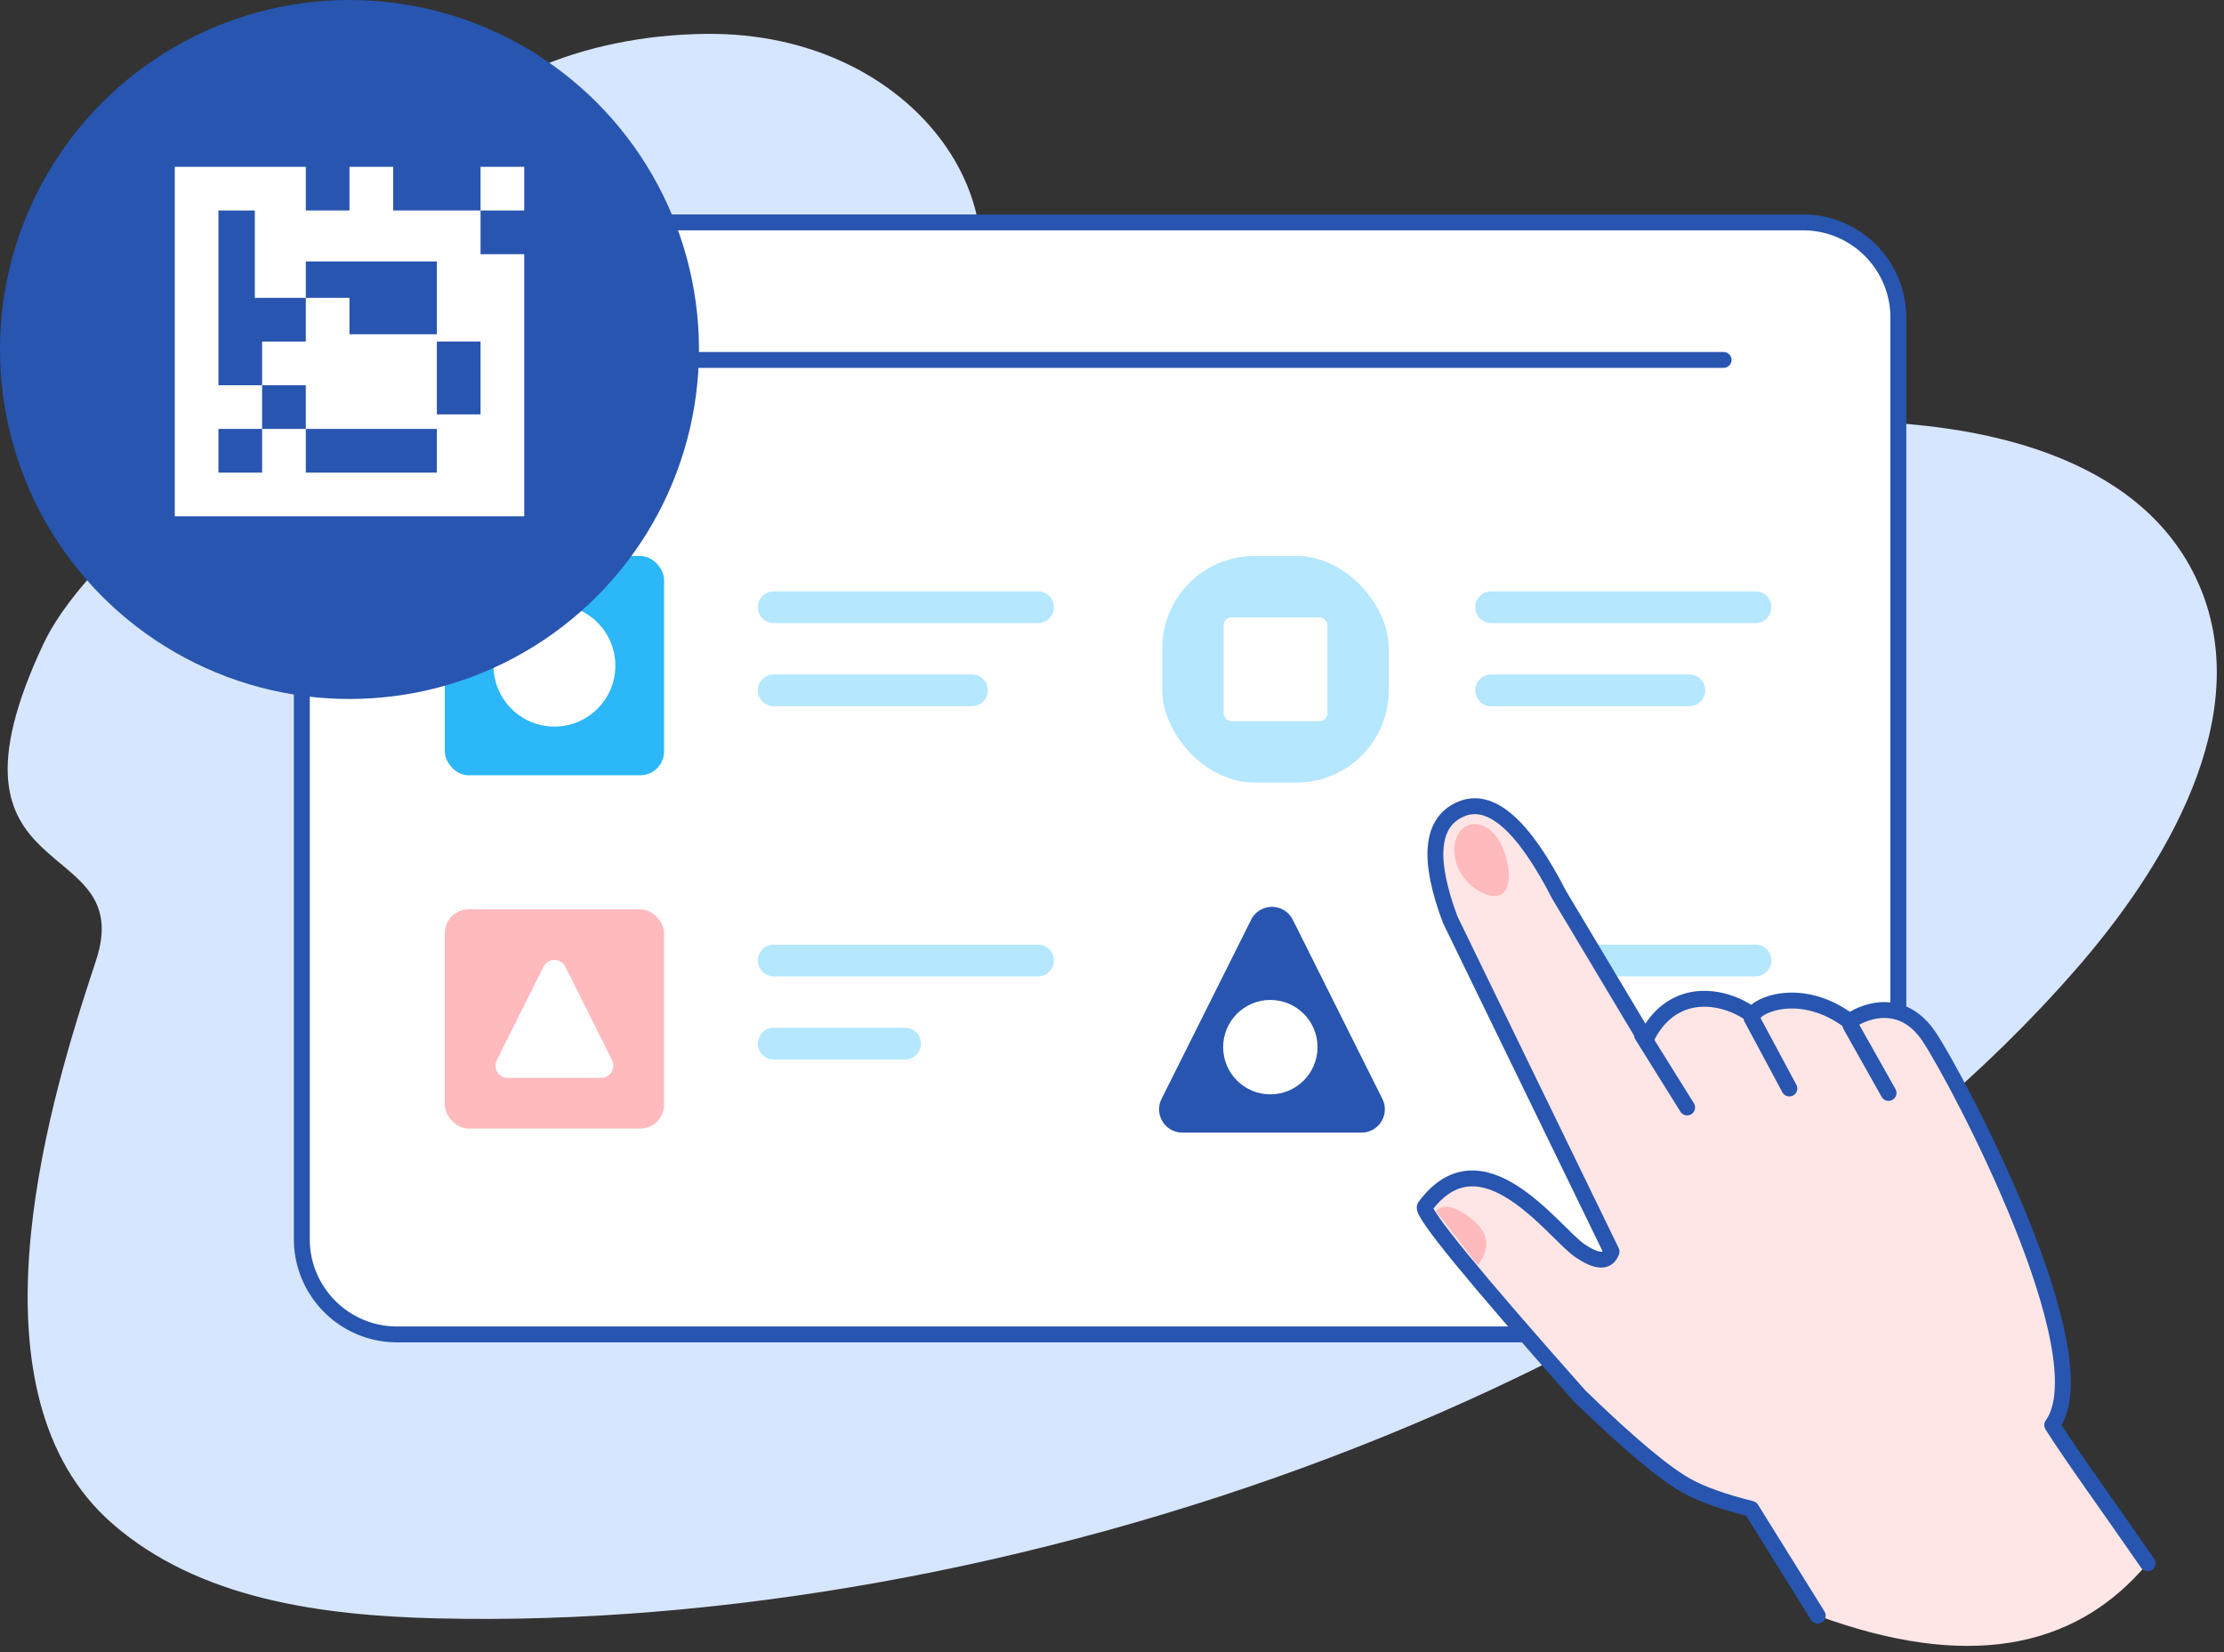
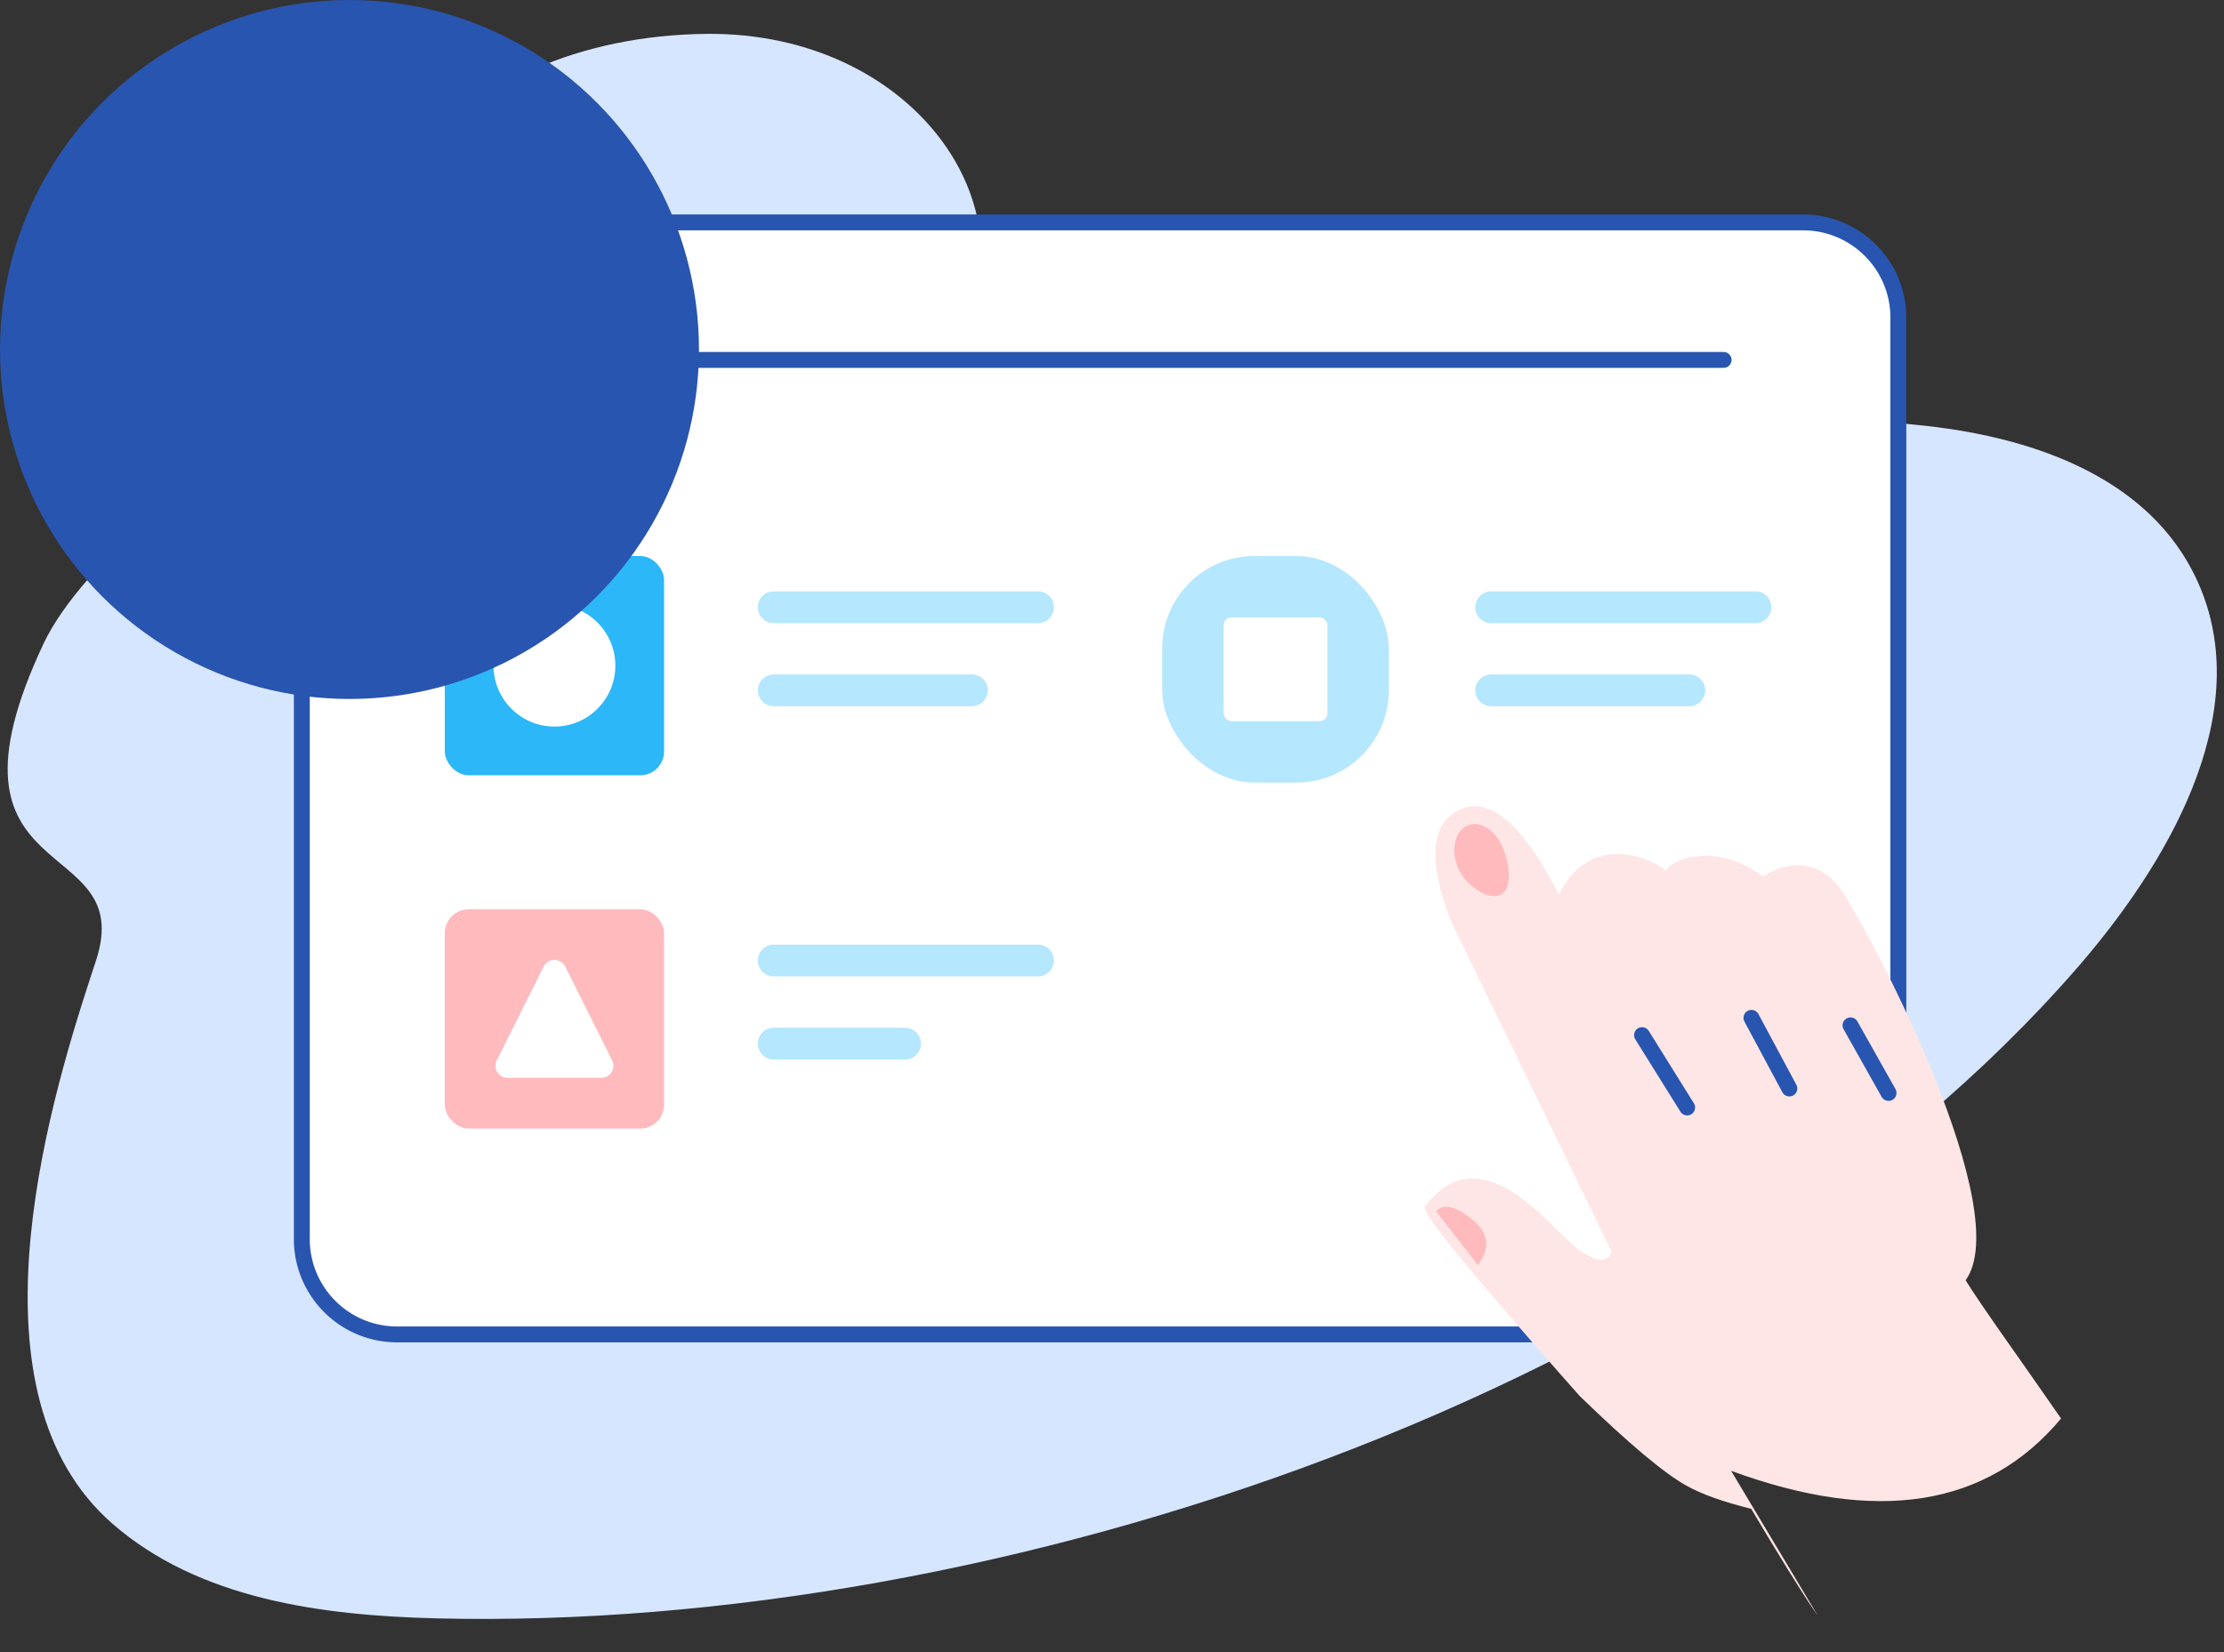
<svg xmlns="http://www.w3.org/2000/svg" width="280" height="208" viewBox="0 0 280 208">
  <rect x="0" y="0" width="280" height="208" fill="#333333" stroke="none" />
  <g fill="none" fill-rule="evenodd" transform="translate(-28 -11)">
    <path d="M0 0h330v224H0z" />
    <path fill="#D7E6FF" d="M289.473 132.9l.718-.832c11.693-13.708 21.997-32.46 14.164-48.54-7.365-15.118-26.853-19.368-43.68-19.473l-1.947-.004c-16.27.027-33.597 1.432-47.243-7.252-5.903-3.757-66.446 10.453-71.08 5.214-8.525-9.634-17.47-13.279-28.798-19.38C100.278 36.532 42.88 72.107 33.5 92c-14.852 31.498 12.007 23.587 6.568 39.992l-.681 2.067c-5.653 17.306-15.803 52.535 2.737 68.745 10.91 9.539 26.384 11.592 40.876 11.946 71.015 1.735 159.98-28.405 206.473-81.85z" />
    <path fill="#D7E6FF" d="M96.882 52.137l1.01.319c25.513 7.826 36.995 25.172 50.685 1.442 9.808-17-5.844-38.837-31.534-38.634-32.852.26-52.938 26.179-20.161 36.873z" />
    <path fill="#FFF" fill-rule="nonzero" stroke="#2855AF" stroke-width="2" d="M255 39H78a11.959 11.959 0 00-8.485 3.515A11.959 11.959 0 0066 51v116c0 3.314 1.343 6.314 3.515 8.485A11.959 11.959 0 0078 179h177c3.314 0 6.314-1.343 8.485-3.515A11.959 11.959 0 00267 167V51c0-3.314-1.343-6.314-3.515-8.485A11.959 11.959 0 00255 39z" />
    <g transform="translate(84 55)">
      <rect width="27.607" height="27.607" y="26" fill="#2CB7F9" rx="3" />
      <circle cx="13.804" cy="39.804" r="7.669" fill="#FFF" />
      <rect width="28.523" height="28.523" fill="#B5E7FF" rx="11.615" transform="translate(90.324 26)" />
      <g transform="translate(0 70.478)">
        <rect width="27.607" height="27.607" fill="#FFBABD" rx="3" />
        <path fill="#FFF" d="M15.175 7.23l5.888 11.776a1.534 1.534 0 01-1.372 2.219H7.915a1.533 1.533 0 01-1.371-2.219L12.432 7.23a1.532 1.532 0 012.743 0z" />
      </g>
-       <path fill="#2855AF" d="M106.765 71.797l11.273 22.546a2.936 2.936 0 01-2.626 4.25H92.866a2.937 2.937 0 01-2.627-4.25l11.273-22.546a2.937 2.937 0 015.253 0z" />
      <rect width="13.073" height="13.073" x="98.049" y="33.725" fill="#FFF" rx="1" />
      <circle cx="103.935" cy="87.833" r="5.942" fill="#FFF" />
      <path stroke="#B5E7FF" stroke-linecap="round" stroke-linejoin="round" stroke-width="4" d="M41.411 42.912h24.958M41.411 76.927h33.277M41.411 87.391h16.538m73.786-44.479h24.957m-24.957 34.015h33.277m-33.277-44.478h33.277m-123.601 0h33.277" />
      <path stroke="#2855AF" stroke-linecap="round" stroke-linejoin="round" stroke-width="2" d="M21 1.314h140" />
    </g>
    <circle cx="72" cy="55" r="44" fill="#2855AF" />
-     <path fill="#FFF" d="M55.5 32v38.5H94V76H50V32h5.5zm11 0v5.5H72V32h5.5v5.5h11V32H94v5.5h-5.5V43H94v27.5H83V65H66.5v5.5H61V65h-5.5v-5.5H61V54h5.5v-5.5h-6.417v-11H55.5V32h11zm22 22H83v9.167h5.5V54zm-22 5.5H61V65h5.5v-5.5zM83 43.917H66.5V48.5H72v4.583h11v-9.166z" />
-     <path fill="#FFE6E6" d="M256.85 214.404l-.442-.64c-1.747-2.569-4.39-6.837-7.93-12.804-3.473-.86-6.17-1.819-8.09-2.878-2.835-1.563-7.34-5.343-13.518-11.339l-2.336-2.64c-11.81-13.38-17.528-20.437-17.152-21.169 7.162-9.731 16.22 3.26 19.496 5.5 2.185 1.494 3.523 1.539 4.014.134l-20.313-41.786c-2.863-7.637-2.424-12.271 1.317-13.901 3.741-1.63 7.873 1.962 12.394 10.775l10.902 18.228c1.016-2.193 2.463-3.703 4.342-4.53 2.819-1.24 6.467-.513 9.176 1.517.266-1.315 6.093-3.872 12.176.74l.115-.09c1.306-.98 6.321-3.303 9.866 1.991l.237.363c4.14 6.475 21.513 39.853 15.268 48.537 2.02 3.287 7.272 10.527 12.016 17.403-9.314 11.133-23.16 13.33-41.539 6.589z" />
-     <path stroke="#2855AF" stroke-linecap="round" stroke-linejoin="round" stroke-width="2" d="M256.85 214.404l-8.371-13.444c-3.474-.86-6.17-1.819-8.09-2.878-2.836-1.563-7.342-5.343-13.519-11.339-13.392-15.094-19.888-23.03-19.488-23.809 7.162-9.731 16.22 3.26 19.496 5.5 2.185 1.494 3.523 1.539 4.014.134l-20.313-41.786c-2.863-7.637-2.424-12.271 1.317-13.901 3.741-1.63 7.873 1.962 12.394 10.775l10.902 18.228c1.016-2.193 2.463-3.703 4.342-4.53 2.819-1.24 6.467-.513 9.176 1.517.266-1.315 6.093-3.872 12.176.74 1.096-.913 6.322-3.564 9.98 1.901 3.66 5.465 21.879 40.04 15.506 48.9 2.02 3.287 7.272 10.527 12.016 17.403" />
+     <path fill="#FFE6E6" d="M256.85 214.404l-.442-.64c-1.747-2.569-4.39-6.837-7.93-12.804-3.473-.86-6.17-1.819-8.09-2.878-2.835-1.563-7.34-5.343-13.518-11.339l-2.336-2.64c-11.81-13.38-17.528-20.437-17.152-21.169 7.162-9.731 16.22 3.26 19.496 5.5 2.185 1.494 3.523 1.539 4.014.134l-20.313-41.786c-2.863-7.637-2.424-12.271 1.317-13.901 3.741-1.63 7.873 1.962 12.394 10.775c1.016-2.193 2.463-3.703 4.342-4.53 2.819-1.24 6.467-.513 9.176 1.517.266-1.315 6.093-3.872 12.176.74l.115-.09c1.306-.98 6.321-3.303 9.866 1.991l.237.363c4.14 6.475 21.513 39.853 15.268 48.537 2.02 3.287 7.272 10.527 12.016 17.403-9.314 11.133-23.16 13.33-41.539 6.589z" />
    <path fill="#FFBABD" d="M211.792 120.726c1.112 2.052 3.936 3.811 5.338 2.799 1.403-1.012.853-4.412-.258-6.465-1.112-2.052-3.15-2.896-4.553-1.883-1.403 1.012-1.639 3.496-.527 5.549zm-3.007 42.756c.963-1 2.49-.647 4.583 1.057 2.092 1.705 2.321 3.613.687 5.726l-5.27-6.783z" />
    <path stroke="#2855AF" stroke-linecap="round" stroke-linejoin="round" stroke-width="2" d="M234.73 141.32l5.681 9.11m8.096-11.284l4.772 8.896m7.699-7.953l4.788 8.51" />
  </g>
</svg>